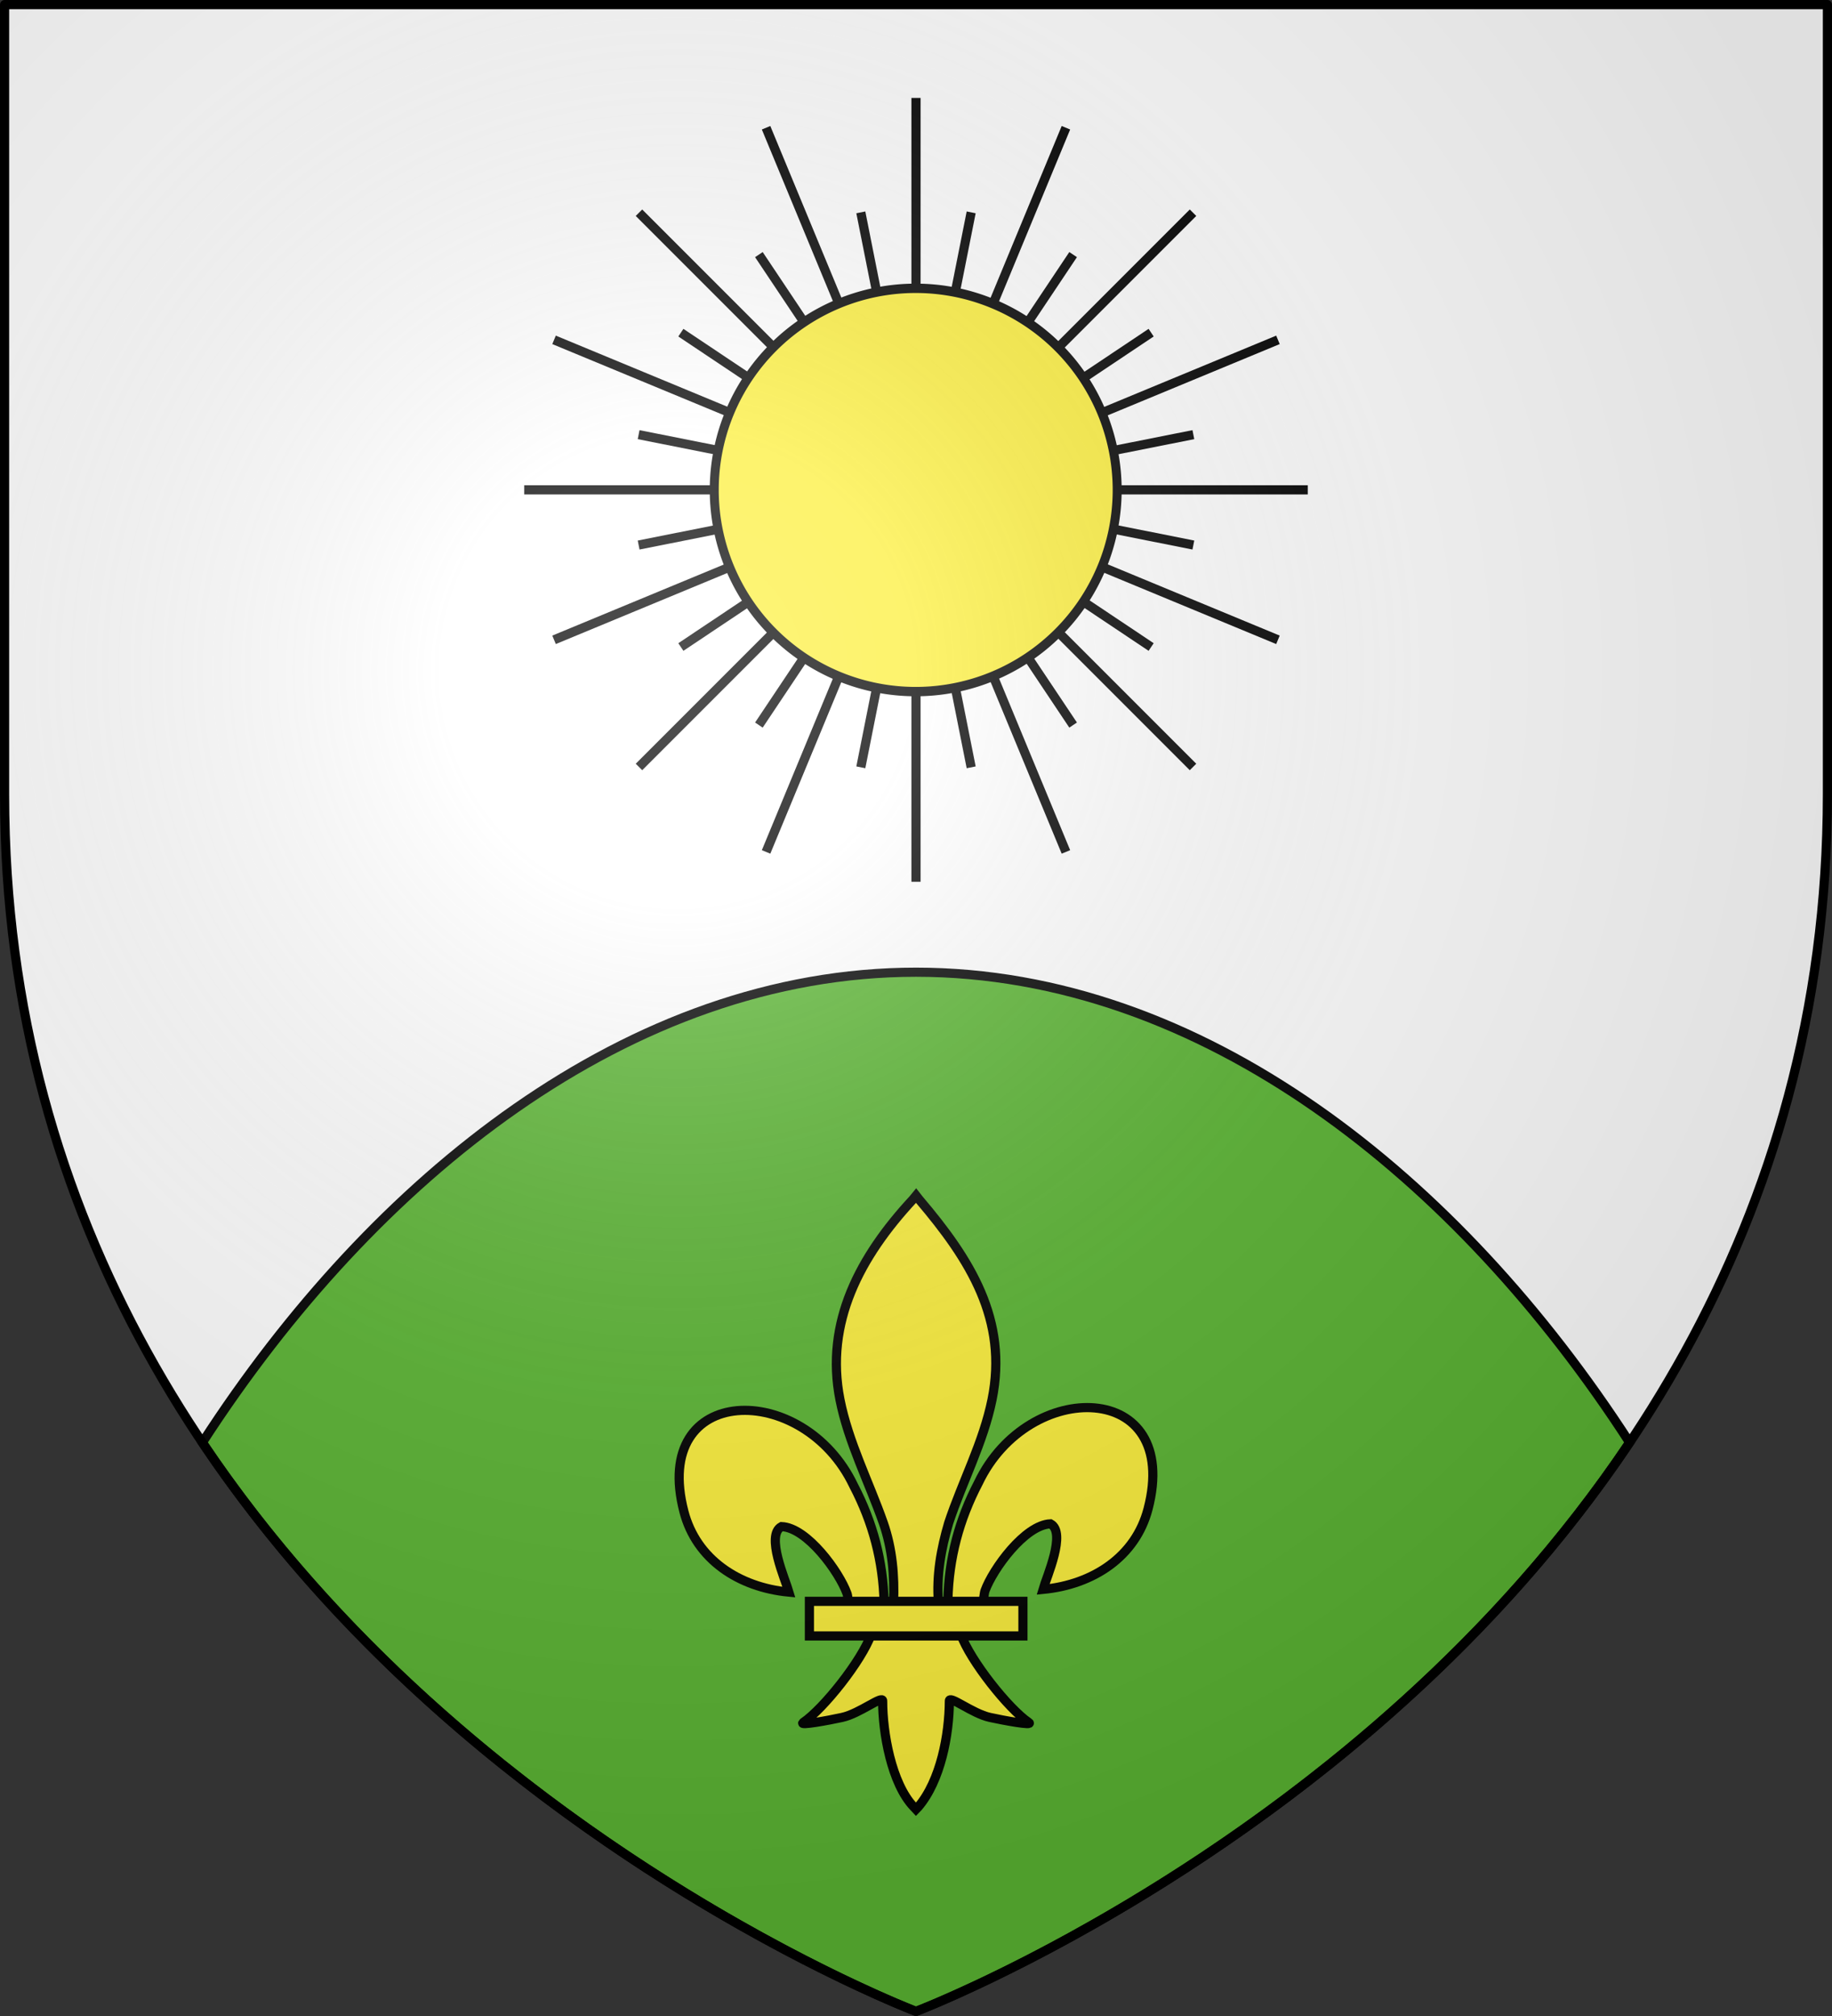
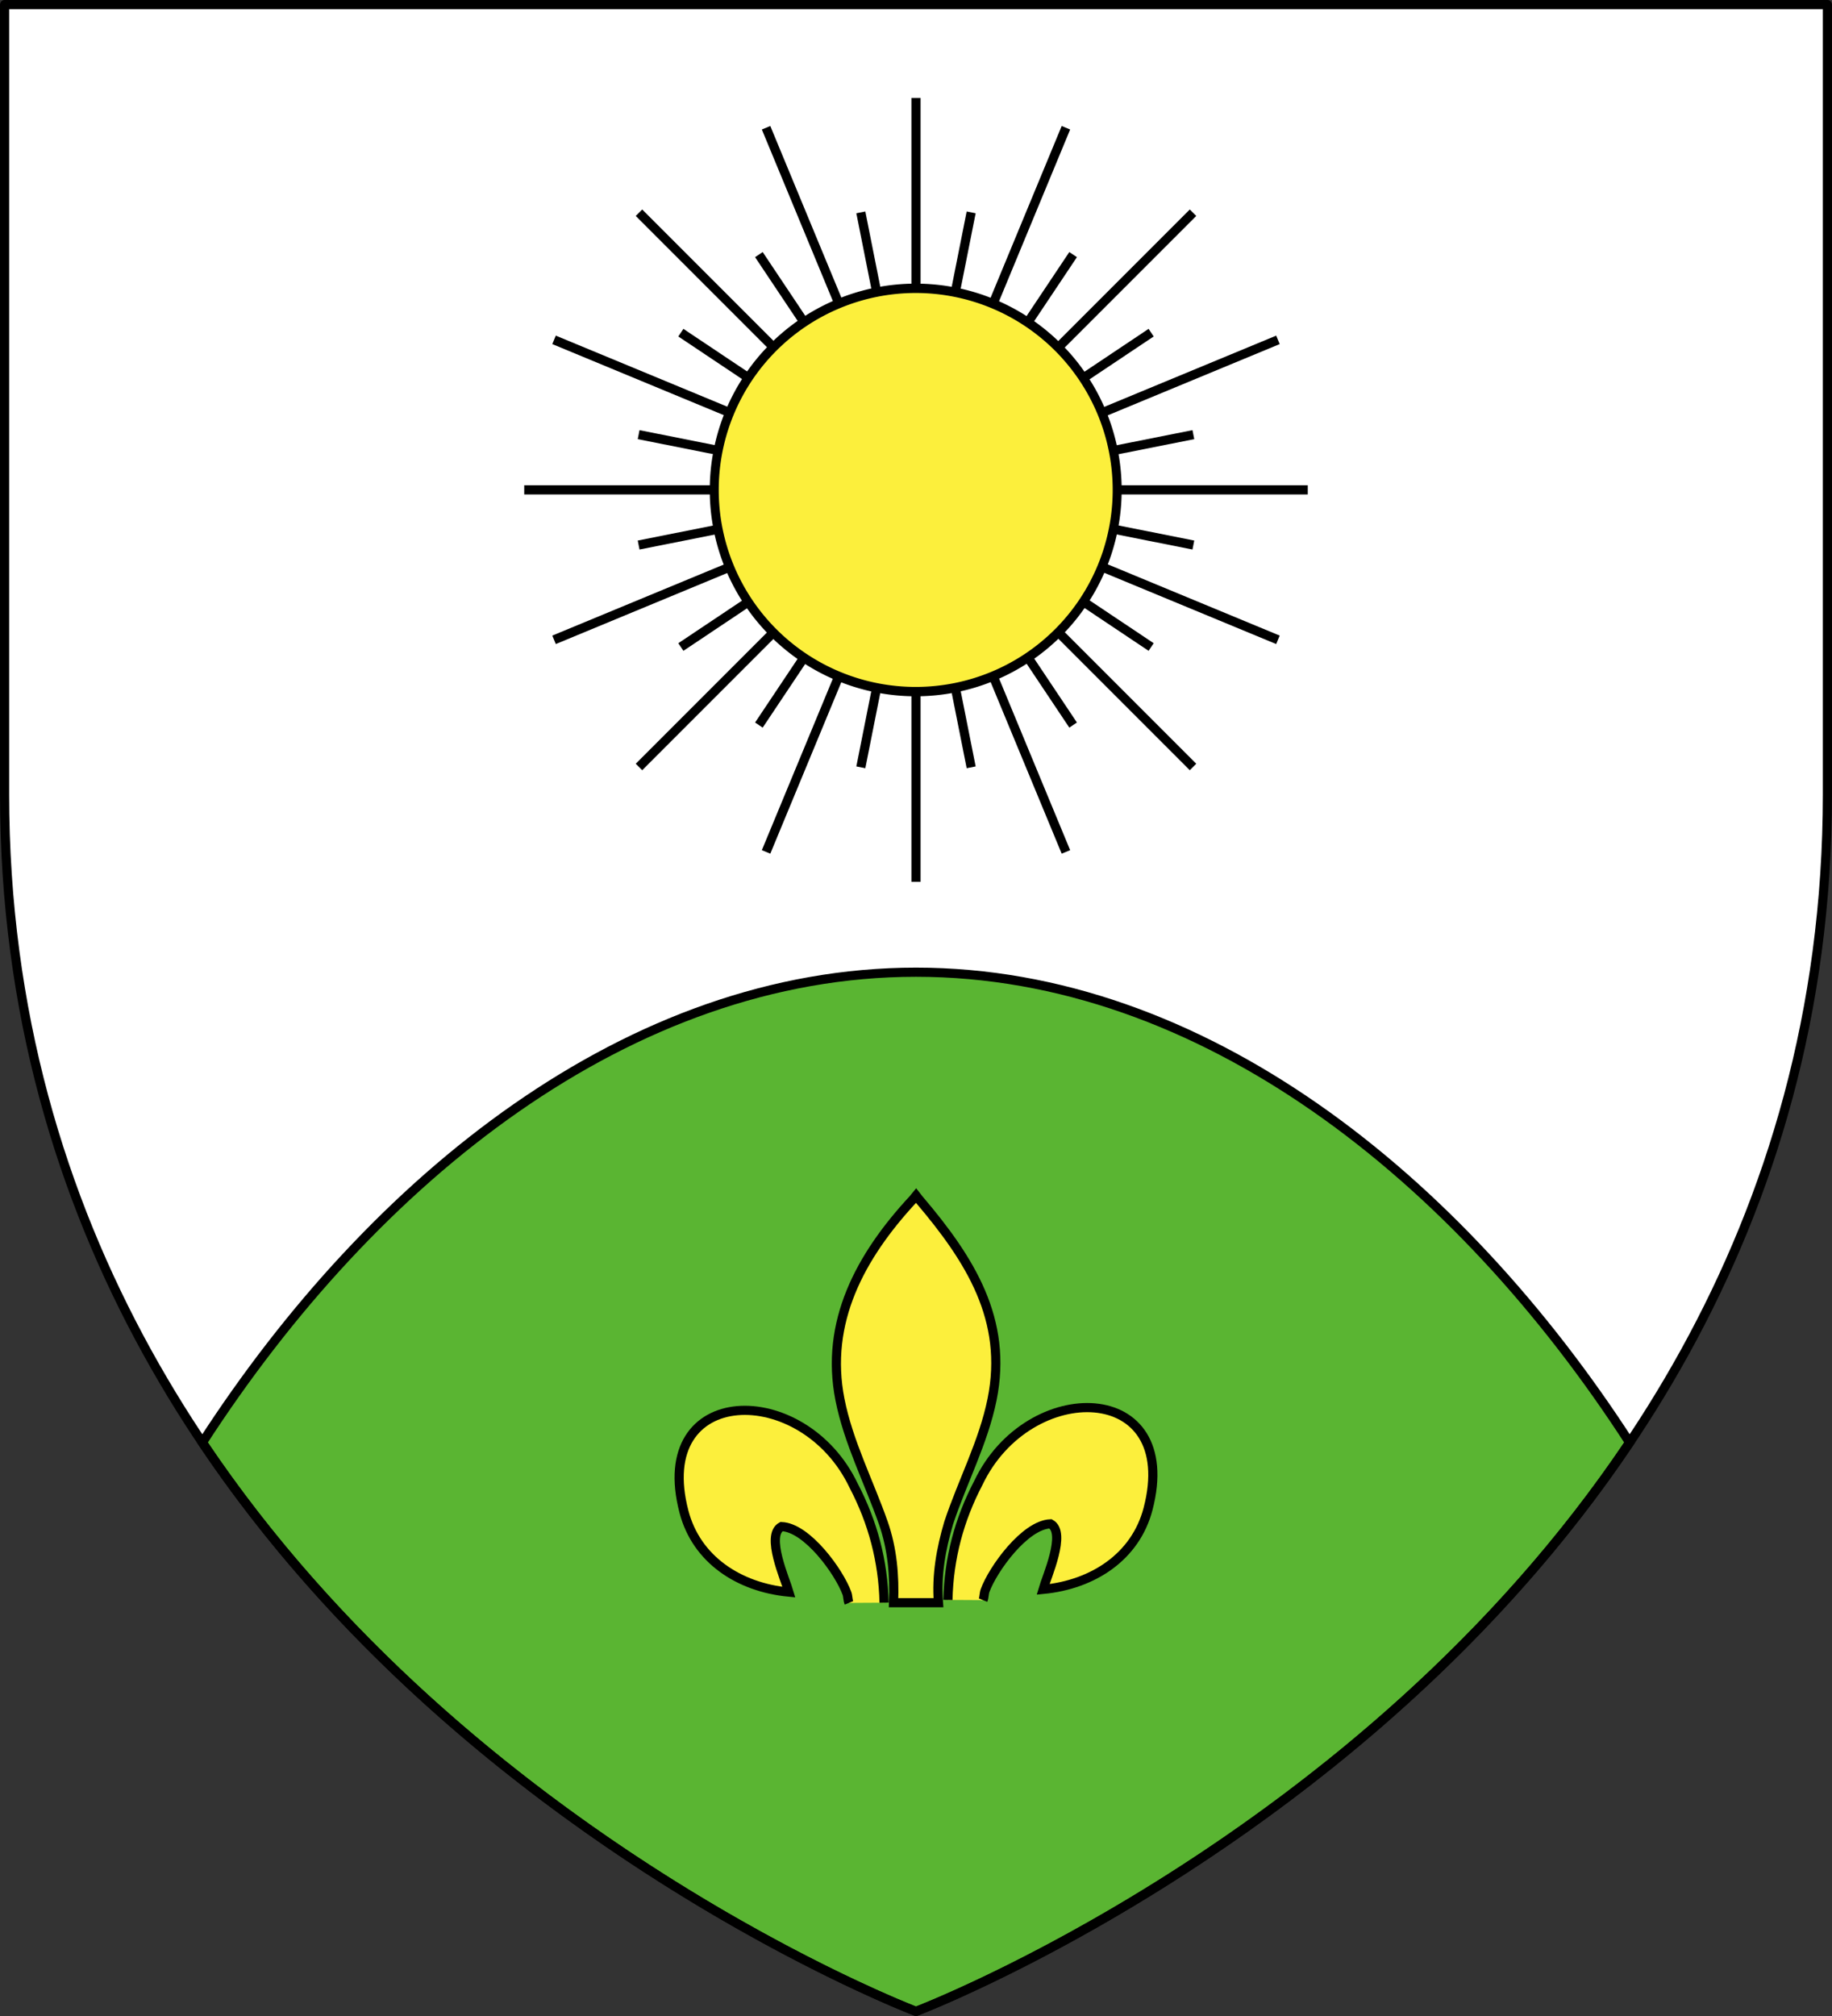
<svg xmlns="http://www.w3.org/2000/svg" xmlns:xlink="http://www.w3.org/1999/xlink" width="600" height="660" version="1.0">
  <rect width="100%" height="100%" fill="#333333" stroke="none" />
  <desc>Flag of Canton of Valais (Wallis)</desc>
  <defs>
    <g id="d">
-       <path id="c" d="M0 0v1h.5z" transform="rotate(18 3.157 -.5)" />
      <use xlink:href="#c" width="810" height="540" transform="scale(-1 1)" />
    </g>
    <g id="e">
      <use xlink:href="#d" width="810" height="540" transform="rotate(72)" />
      <use xlink:href="#d" width="810" height="540" transform="rotate(144)" />
    </g>
    <g id="g">
      <path id="f" d="M0 0v1h.5z" transform="rotate(18 3.157 -.5)" />
      <use xlink:href="#f" width="810" height="540" transform="scale(-1 1)" />
    </g>
    <g id="h">
      <use xlink:href="#g" width="810" height="540" transform="rotate(72)" />
      <use xlink:href="#g" width="810" height="540" transform="rotate(144)" />
    </g>
    <g id="k">
      <path id="j" d="M0 0v1h.5z" transform="rotate(18 3.157 -.5)" />
      <use xlink:href="#j" width="810" height="540" transform="scale(-1 1)" />
    </g>
    <g id="l">
      <use xlink:href="#k" width="810" height="540" transform="rotate(72)" />
      <use xlink:href="#k" width="810" height="540" transform="rotate(144)" />
    </g>
    <g id="o">
      <path id="n" d="M0 0v1h.5z" transform="rotate(18 3.157 -.5)" />
      <use xlink:href="#n" width="810" height="540" transform="scale(-1 1)" />
    </g>
    <g id="p">
      <use xlink:href="#o" width="810" height="540" transform="rotate(72)" />
      <use xlink:href="#o" width="810" height="540" transform="rotate(144)" />
    </g>
    <path id="b" d="M2.922 27.673c0-5.952 2.317-9.844 5.579-11.013 1.448-.519 3.307-.273 5.018 1.447 2.119 2.129 2.736 7.993-3.483 9.121.658-.956.619-3.081-.714-3.787-.99-.524-2.113-.253-2.676.123-.824.552-1.729 2.106-1.679 4.108z" />
    <path id="i" d="m-267.374-6.853-4.849 23.83-4.848-23.83v-44.741h-25.213v14.546h-9.698v-14.546h-14.546v-9.697h14.546v-14.546h9.698v14.546h25.213v-25.213h-14.546v-9.698h14.546v-14.546h9.697v14.546h14.546v9.698h-14.546v25.213h25.213v-14.546h9.698v14.546h14.546v9.697h-14.546v14.546h-9.698v-14.546h-25.213v44.741z" style="fill:#fcef3c;fill-opacity:1;stroke:#000;stroke-width:3.807;stroke-miterlimit:4;stroke-dasharray:none;stroke-opacity:1;display:inline" />
    <path id="m" d="M2.922 27.673c0-5.952 2.317-9.844 5.579-11.013 1.448-.519 3.307-.273 5.018 1.447 2.119 2.129 2.736 7.993-3.483 9.121.658-.956.619-3.081-.714-3.787-.99-.524-2.113-.253-2.676.123-.824.552-1.729 2.106-1.679 4.108z" />
    <radialGradient xlink:href="#a" id="G" cx="221.445" cy="226.331" r="300" fx="221.445" fy="226.331" gradientTransform="matrix(1.353 0 0 1.349 -77.63 -85.747)" gradientUnits="userSpaceOnUse" />
    <linearGradient id="a">
      <stop offset="0" style="stop-color:white;stop-opacity:.314" />
      <stop offset=".19" style="stop-color:white;stop-opacity:.251" />
      <stop offset=".6" style="stop-color:#6b6b6b;stop-opacity:.125" />
      <stop offset="1" style="stop-color:black;stop-opacity:.125" />
    </linearGradient>
  </defs>
  <g style="display:inline">
    <path d="M300 658.5S598.5 545.145 598.5 260V1.5H1.5V260C1.5 545.145 300 658.5 300 658.5" style="fill:#fff;fill-opacity:1;fill-rule:evenodd;stroke:none;stroke-width:3;stroke-linecap:round;stroke-linejoin:round;stroke-opacity:1" />
    <path d="M300 318.281c-93.697 0-177.573 67.174-233.719 153.969C154.072 603.066 300 658.5 300 658.5s145.928-55.434 233.719-186.25C477.573 385.455 393.697 318.281 300 318.281z" style="opacity:1;fill:#5ab532;fill-opacity:1;stroke:#000;stroke-width:3;stroke-linecap:butt;stroke-linejoin:miter;stroke-miterlimit:4;stroke-dasharray:none;stroke-opacity:1" />
  </g>
  <g style="display:inline" transform="translate(2.598)">
    <g id="q">
      <path d="M297.402 160.365V32.057M297.402 160.365l-18.07-90.84" style="opacity:1;fill:none;fill-opacity:1;stroke:#000;stroke-width:3;stroke-linecap:butt;stroke-linejoin:miter;stroke-miterlimit:4;stroke-dasharray:none;stroke-opacity:1" />
    </g>
    <use xlink:href="#q" id="r" width="600" height="660" x="0" y="0" transform="rotate(-22.5 297.402 160.365)" />
    <use xlink:href="#r" id="s" width="600" height="660" x="0" y="0" transform="rotate(-22.5 297.402 160.365)" />
    <use xlink:href="#s" id="u" width="600" height="660" x="0" y="0" transform="rotate(-22.5 297.402 160.365)" />
    <use xlink:href="#u" id="v" width="600" height="660" x="0" y="0" transform="rotate(-22.5 297.402 160.365)" />
    <use xlink:href="#v" id="w" width="600" height="660" x="0" y="0" transform="rotate(-22.5 297.402 160.365)" />
    <use xlink:href="#w" id="x" width="600" height="660" x="0" y="0" transform="rotate(-22.5 297.402 160.365)" />
    <use xlink:href="#x" id="y" width="600" height="660" x="0" y="0" transform="rotate(-22.5 297.402 160.365)" />
    <use xlink:href="#y" id="z" width="600" height="660" x="0" y="0" transform="rotate(-22.5 297.402 160.365)" />
    <use xlink:href="#z" id="A" width="600" height="660" x="0" y="0" transform="rotate(-22.5 297.402 160.365)" />
    <use xlink:href="#A" id="B" width="600" height="660" x="0" y="0" transform="rotate(-22.5 297.402 160.365)" />
    <use xlink:href="#B" id="C" width="600" height="660" x="0" y="0" transform="rotate(-22.5 297.402 160.365)" />
    <use xlink:href="#C" id="D" width="600" height="660" x="0" y="0" transform="rotate(-22.5 297.402 160.365)" />
    <use xlink:href="#D" id="E" width="600" height="660" x="0" y="0" transform="rotate(-22.5 297.402 160.365)" />
    <use xlink:href="#E" id="F" width="600" height="660" x="0" y="0" transform="rotate(-22.5 297.402 160.365)" />
    <use xlink:href="#F" width="600" height="660" transform="rotate(-22.5 297.402 160.365)" />
  </g>
  <path d="M355.705 153.768a58.965 56.568 0 1 1-117.93 0 58.965 56.568 0 1 1 117.93 0z" style="opacity:1;fill:#fcef3c;fill-opacity:1;stroke:#000;stroke-width:2.625;stroke-linecap:butt;stroke-linejoin:miter;stroke-miterlimit:4;stroke-dasharray:none;stroke-opacity:1;display:inline" transform="matrix(1.119 0 0 1.167 -32.146 -19.044)" />
  <path d="M311.466 523.788c.313-13.63 3.685-26.299 9.964-38.304 16.437-34.58 66.642-33.755 55.575 8.539-4.078 15.584-17.932 24.744-34.39 26.315 1.188-4.106 7.722-18.624 2.447-21.464-8.434.32-18.907 14.896-21.426 21.847-.364.998-.262 2.15-.668 3.132" style="fill:#fcef3c;fill-opacity:1;fill-rule:evenodd;stroke:#000;stroke-width:3;stroke-linecap:butt;stroke-linejoin:miter;stroke-miterlimit:4;stroke-dasharray:none;stroke-opacity:1;display:inline" transform="translate(-1.012)" />
  <path d="M290.558 524.69c-.314-13.631-3.686-26.3-9.964-38.305-16.437-34.58-66.643-33.755-55.575 8.539 4.078 15.584 17.931 24.744 34.39 26.315-1.188-4.106-7.722-18.623-2.448-21.463 8.435.318 18.908 14.895 21.427 21.846.363.998.262 2.15.668 3.133" style="fill:#fcef3c;fill-opacity:1;fill-rule:evenodd;stroke:#000;stroke-width:3;stroke-linecap:butt;stroke-linejoin:miter;stroke-miterlimit:4;stroke-dasharray:none;stroke-opacity:1" transform="translate(-1.012)" />
  <path d="M300.04 392.634c-17.317 18.667-28.944 40.251-23.932 65.567 2.766 13.966 9.47 26.901 14.197 40.356 2.956 8.441 3.712 17.26 3.362 26.132h14.692c-.703-8.938.837-17.6 3.362-26.132 4.504-13.539 11.358-26.38 14.197-40.356 5.308-26.132-7.152-45.84-23.856-65.485l-1.021-1.302z" style="fill:#fcef3c;fill-opacity:1;fill-rule:nonzero;stroke:#000;stroke-width:3;stroke-linecap:butt;stroke-linejoin:miter;stroke-miterlimit:4;stroke-dasharray:none;stroke-opacity:1" transform="translate(-1.012)" />
-   <path d="M286.338 535.036c-3.071 8.608-15.595 24.374-22.247 28.868-1.725 1.165 8.247-.672 12.712-1.65 5.856-1.284 13.468-7.524 13.29-5.321-.018 10.084 2.818 26.91 10.208 34.643l.7.745.724-.745c7.387-8.618 10.172-23.77 10.209-34.643-.178-2.203 7.433 4.037 13.29 5.32 4.464.98 14.437 2.816 12.711 1.65-6.652-4.493-19.169-20.259-22.24-28.867z" style="fill:#fcef3c;fill-opacity:1;fill-rule:evenodd;stroke:#000;stroke-width:3;stroke-linecap:butt;stroke-linejoin:miter;stroke-miterlimit:4;stroke-dasharray:none;stroke-opacity:1" transform="translate(-1.012)" />
-   <path d="M266.1 524.251h69.935v11.331H266.1z" style="fill:#fcef3c;fill-opacity:1;stroke:#000;stroke-width:3;stroke-miterlimit:4;stroke-dasharray:none;stroke-opacity:1" transform="translate(-1.012)" />
-   <path d="M300 658.5S598.5 545.452 598.5 260V1.5H1.5V260C1.5 545.452 300 658.5 300 658.5" style="opacity:1;fill:url(#G);fill-opacity:1;fill-rule:evenodd;stroke:none;stroke-width:1px;stroke-linecap:butt;stroke-linejoin:miter;stroke-opacity:1" />
  <path d="M300 658.5S598.5 545.145 598.5 260V1.5H1.5V260C1.5 545.145 300 658.5 300 658.5" style="fill:none;fill-opacity:1;fill-rule:evenodd;stroke:#000;stroke-width:3;stroke-linecap:round;stroke-linejoin:round;stroke-opacity:1;display:inline" />
</svg>